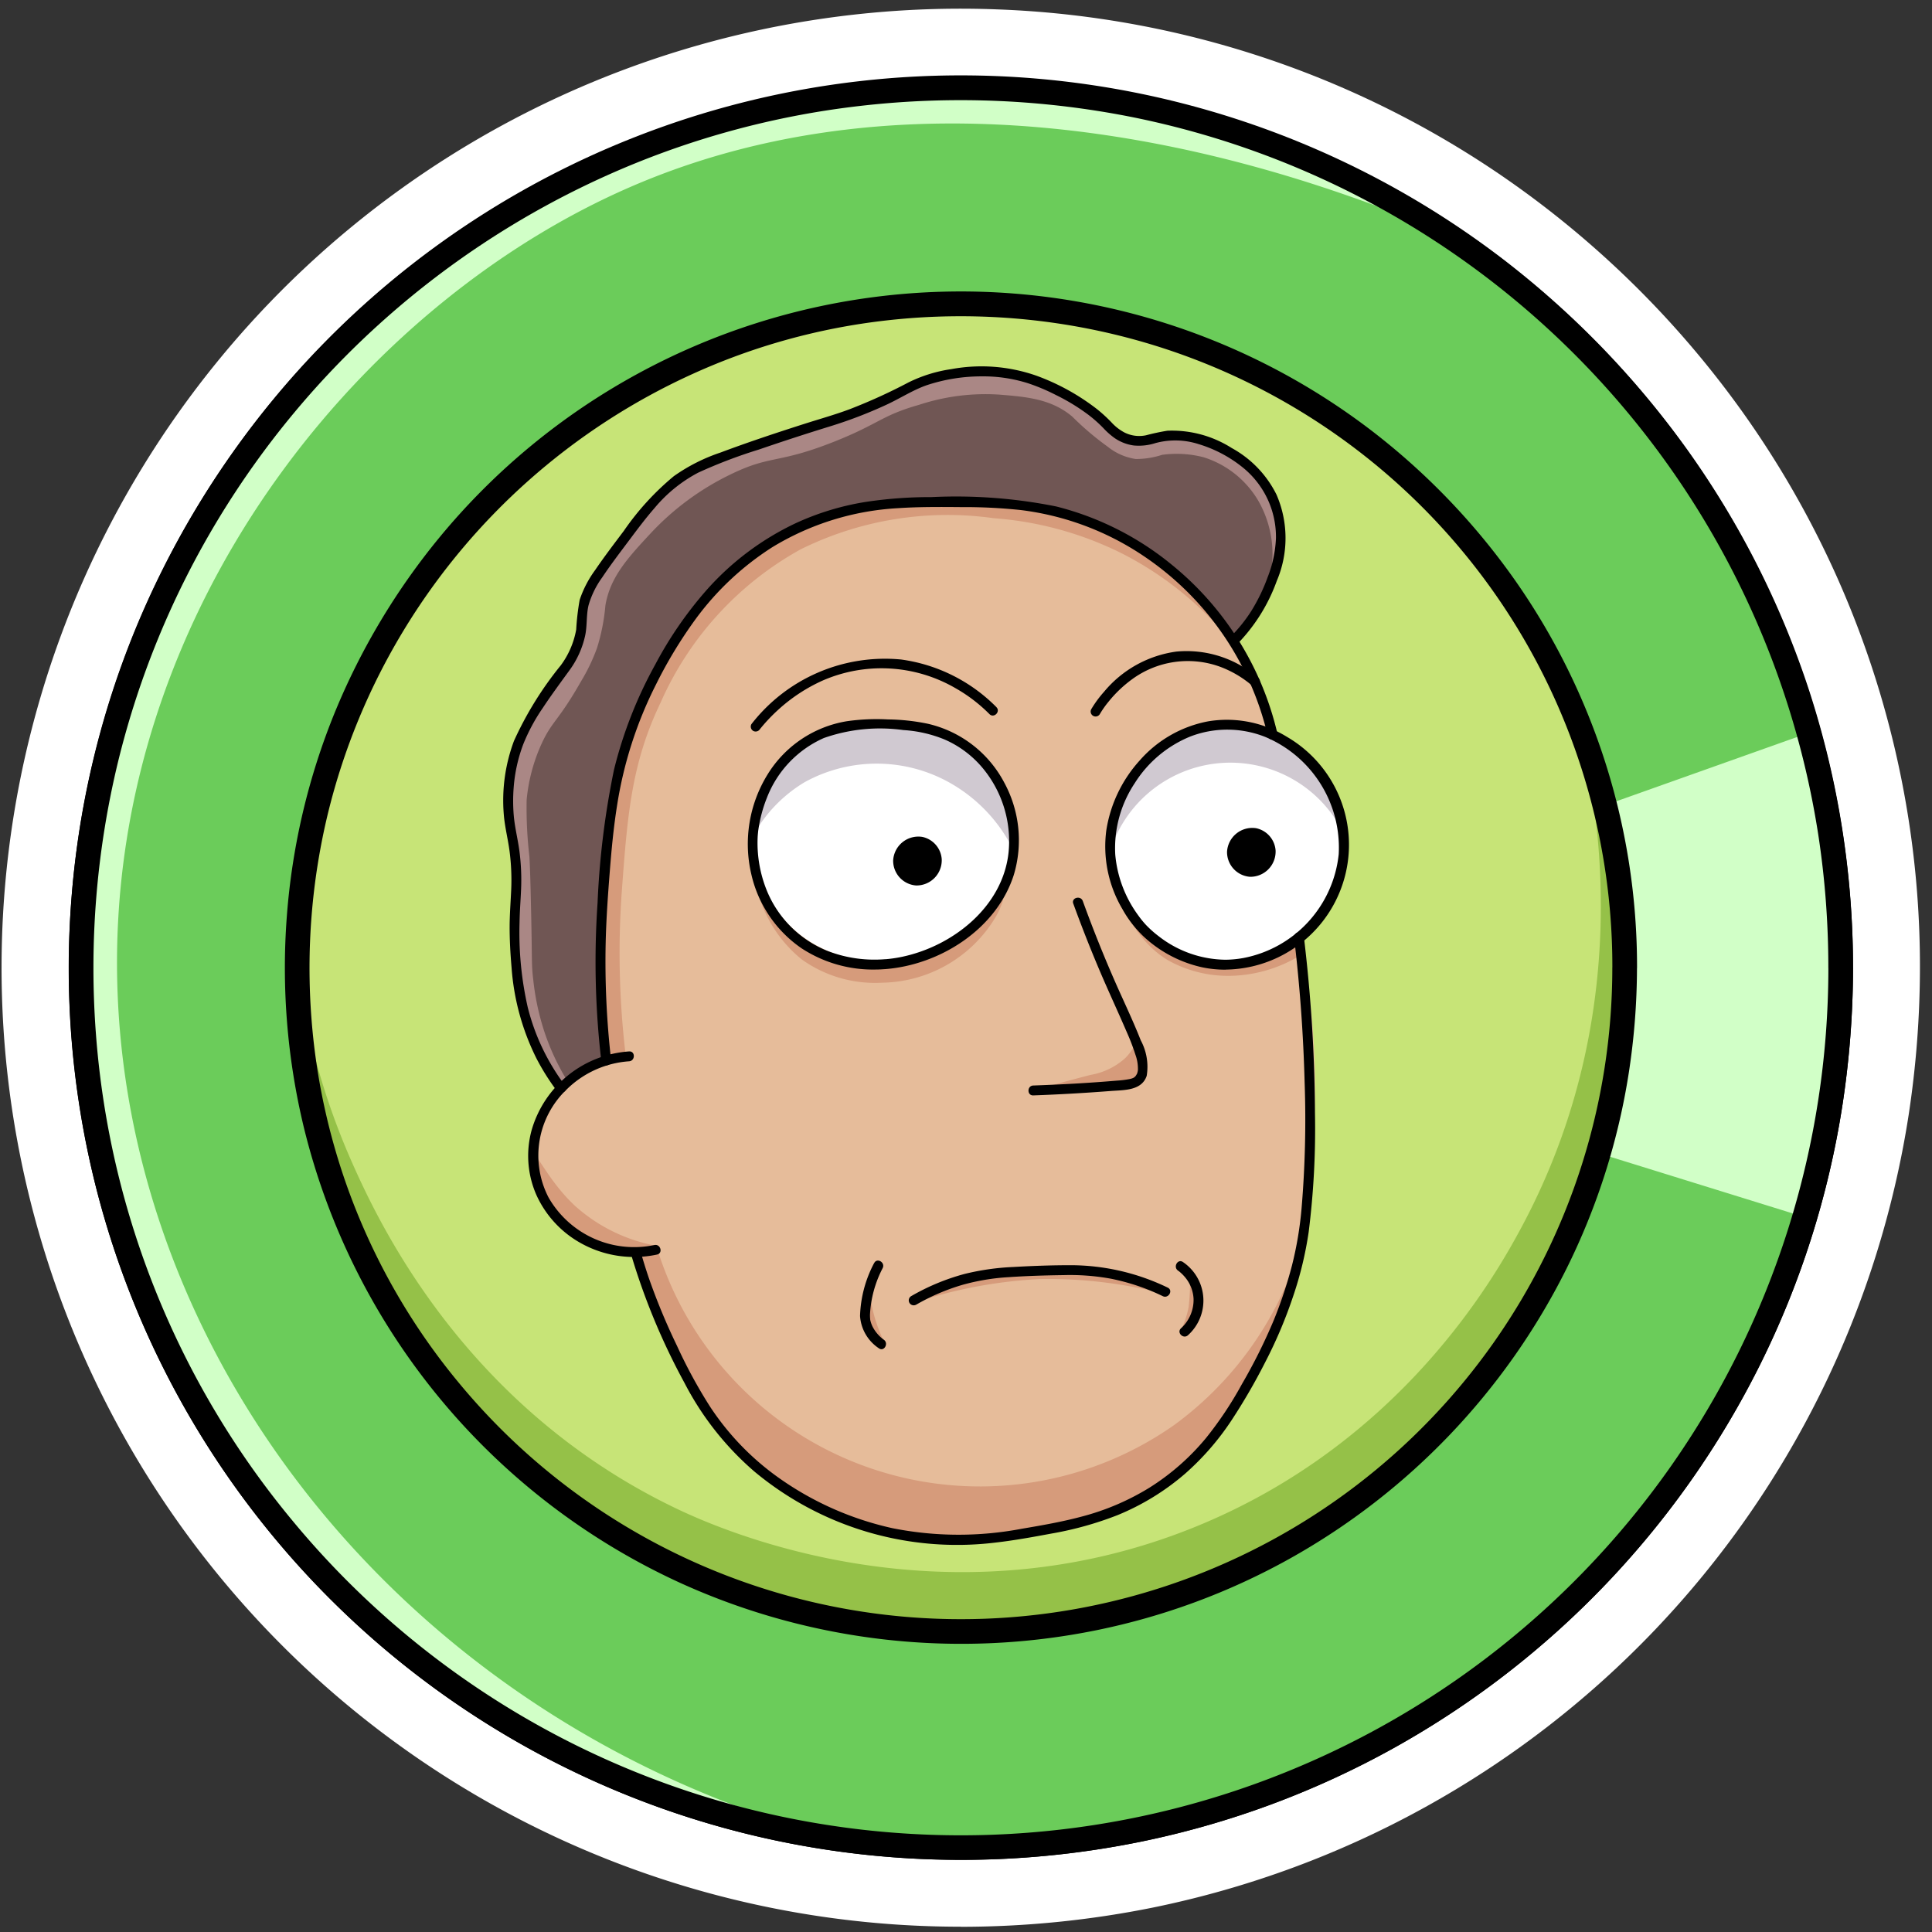
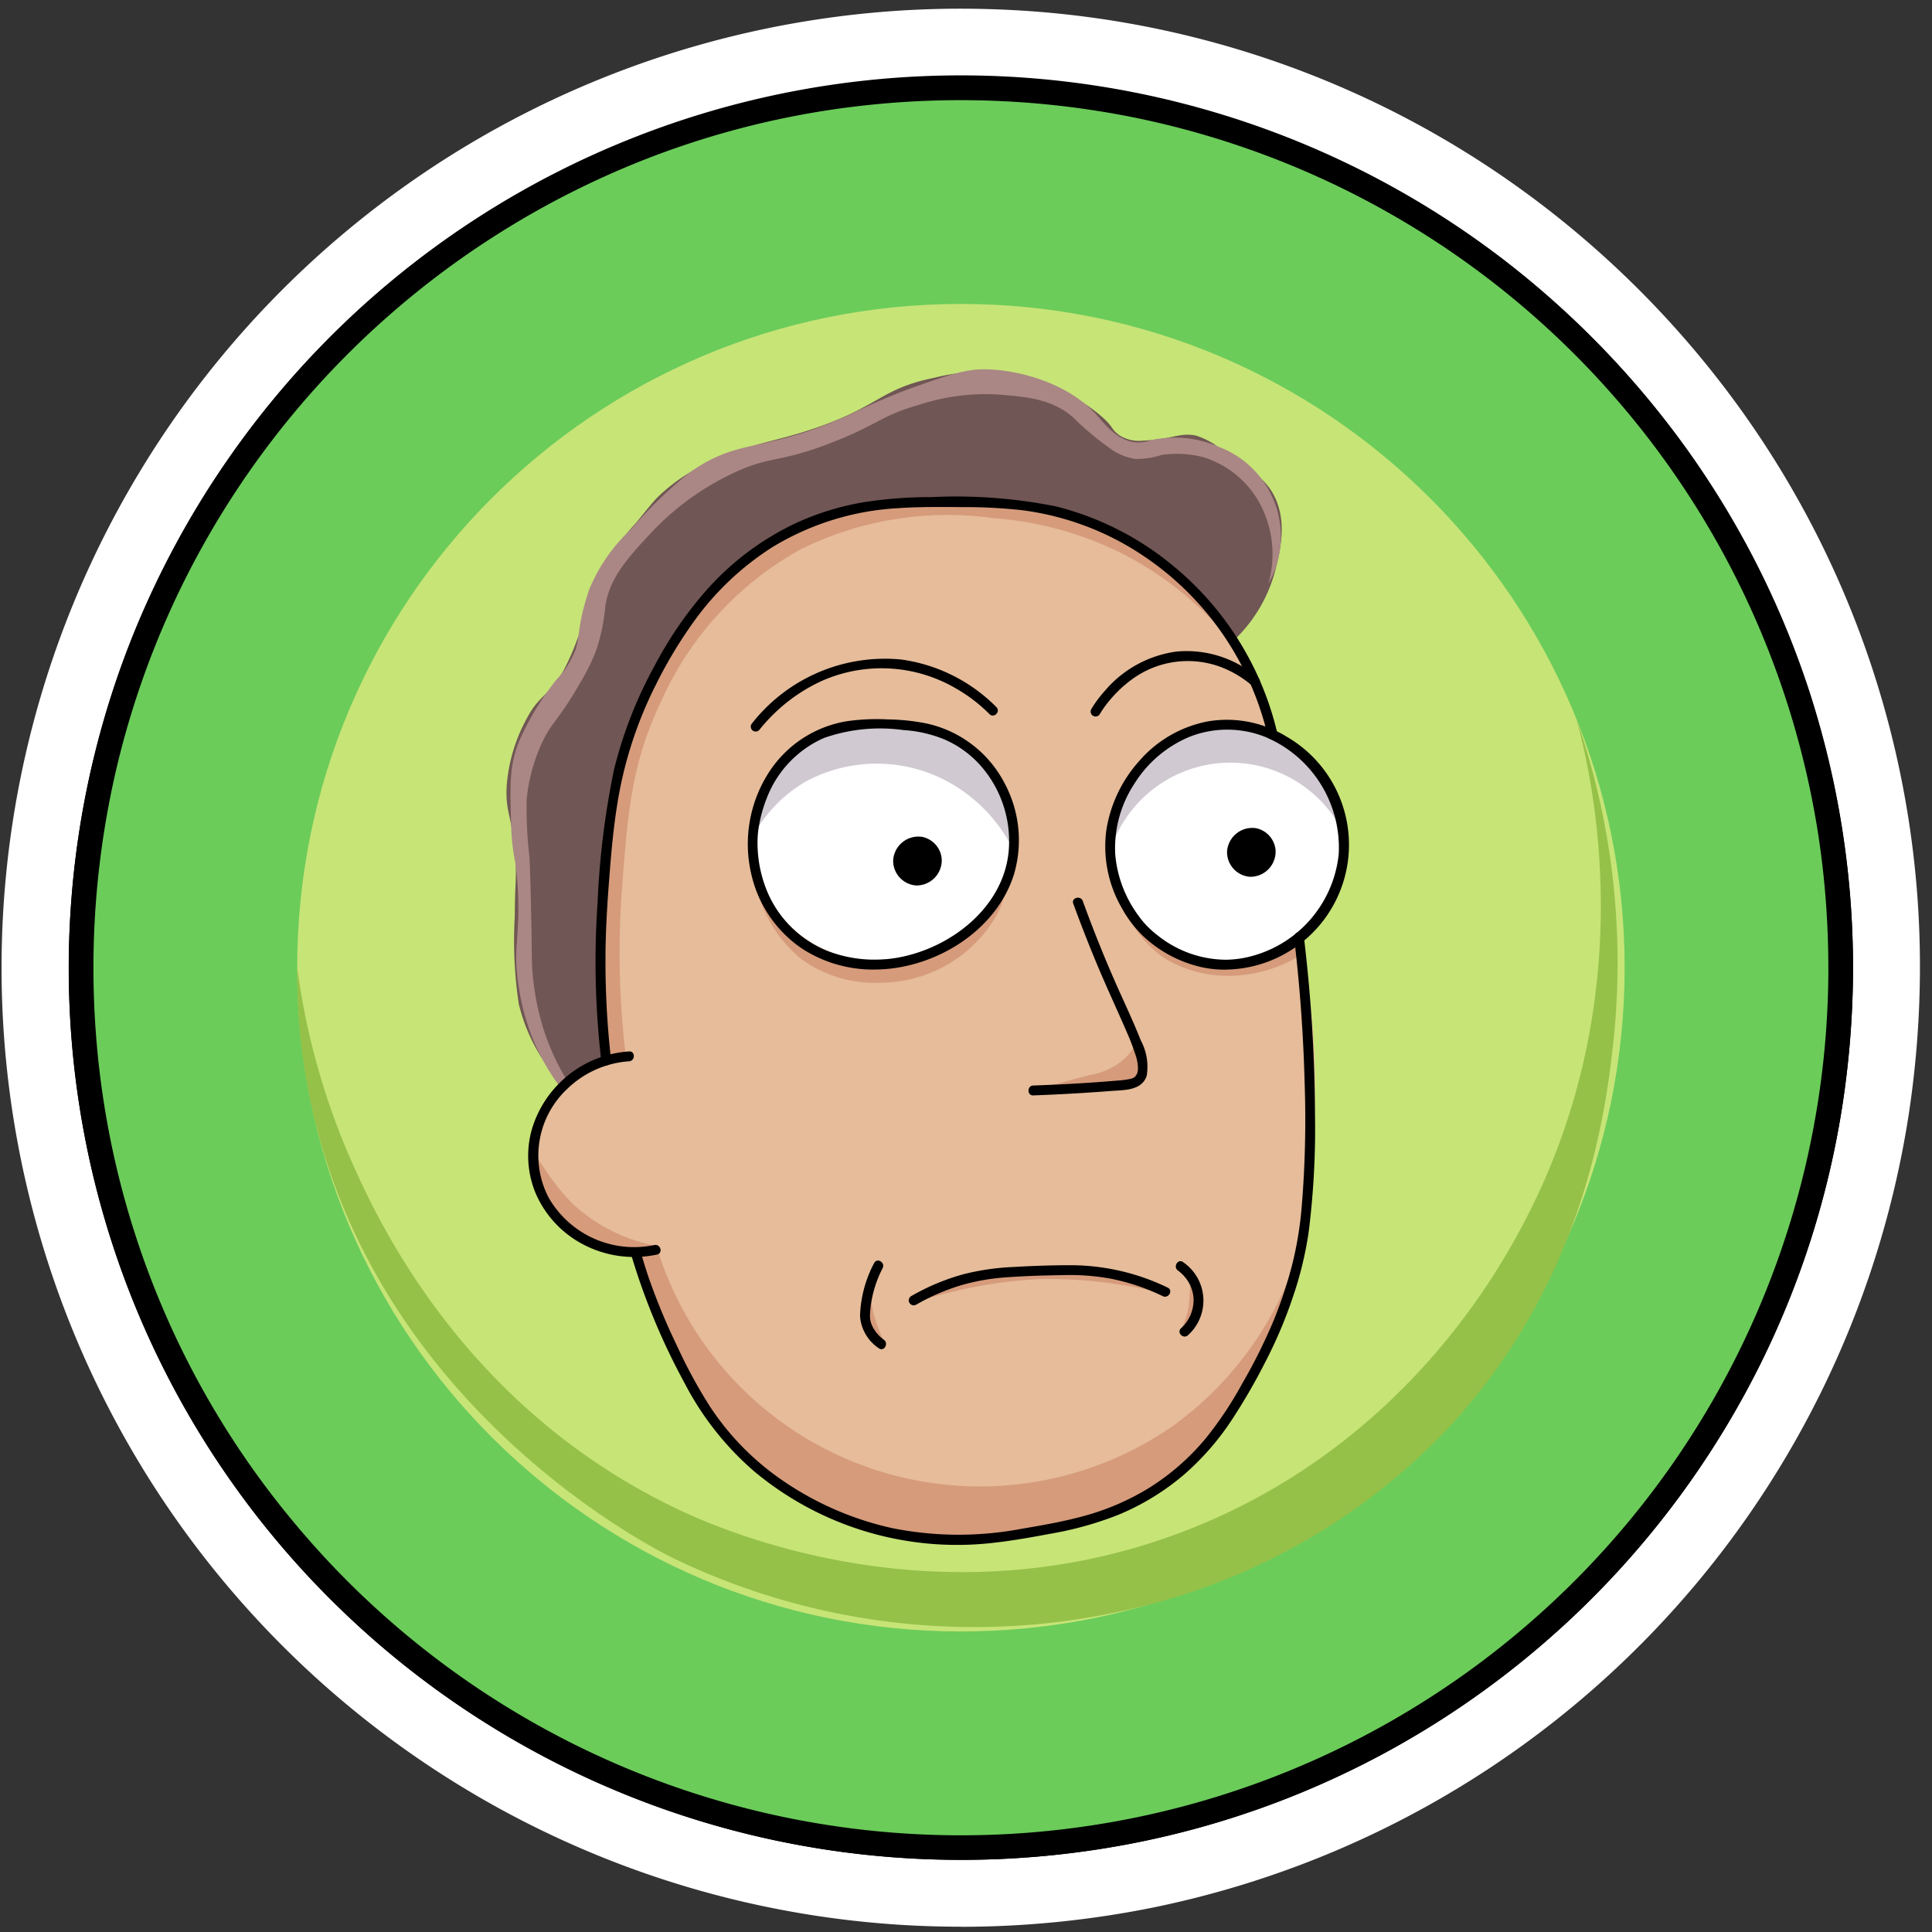
<svg xmlns="http://www.w3.org/2000/svg" width="139" height="139" fill="none">
  <rect width="100%" height="100%" fill="#333333" stroke="none" />
  <path d="M69.124 138.619A68.997 68.997 0 1171.813.678a68.672 68.672 0 0139.229 14.14 69.766 69.766 0 0114.394 14.92 68.695 68.695 0 0112.697 39.886 70.977 70.977 0 01-.817 10.62 68.995 68.995 0 01-54.355 56.995 69.892 69.892 0 01-13.83 1.387l-.005-.007z" fill="#fff" />
  <path d="M130.204 49.814a63.96 63.96 0 00-8.692-17.296 65.092 65.092 0 00-13.403-13.894 64.147 64.147 0 00-88.484 10.154A64.802 64.802 0 009.697 45.37a63.888 63.888 0 00-4.555 19.29 64.575 64.575 0 001.623 20.179 64.146 64.146 0 0054.964 48.544c6.76.782 13.602.49 20.272-.863a63.784 63.784 0 0018.323-6.781 64.453 64.453 0 0026.289-27.518 63.755 63.755 0 005.944-18.715c.502-3.272.757-6.577.763-9.886a64.542 64.542 0 00-3.116-19.805z" fill="#000" />
  <path d="M69.135 132.923c34.958 0 63.297-28.34 63.297-63.3 0-34.96-28.339-63.3-63.296-63.3-34.958 0-63.297 28.34-63.297 63.3 0 34.96 28.339 63.3 63.296 63.3z" fill="#6BCC5A" />
  <path d="M69.135 117.378c26.372 0 47.752-21.381 47.752-47.755 0-26.375-21.38-47.756-47.752-47.756-26.374 0-47.753 21.38-47.753 47.755 0 26.375 21.38 47.756 47.752 47.756z" fill="#C7E477" />
-   <path d="M115.446 57.949l14.699-5.227a63.708 63.708 0 01-.301 34.846l-14.85-4.606a48.103 48.103 0 00.449-25.007l.003-.006zM102.147 15.88c.13-.589-26.794-15.845-54.757-5.722C24.006 18.624 8.07 40.553 6.049 64.455 3.636 92.966 22.056 112.056 24.32 114.32a64.801 64.801 0 0036.219 18.018c-32.361-8.372-53.753-36.98-52.022-66.406C9.948 41.619 26.885 21.44 45.42 13.422c27.135-11.733 56.593 3.07 56.727 2.458z" fill="#D1FFC7" />
  <path d="M113.402 51.679a53.408 53.408 0 012.682 23.19c-.547 5.061-2.067 17.463-12.071 28.07a45.249 45.249 0 01-21.67 12.589 49.75 49.75 0 01-33.979-3.461c-1.628-.801-20.403-10.429-25.645-31.18a44.37 44.37 0 01-1.337-11.264A51.39 51.39 0 0025.399 83.8c1.884 4.206 8.065 17.463 23.26 24.733 2.689 1.287 18.923 8.725 37.197 1.374 15.066-6.061 21.827-18.276 23.653-21.692 8.899-16.666 4.908-32.832 3.893-36.536z" fill="#95C148" />
  <path d="M131.544 69.624a62.411 62.411 0 01-78.945 60.19 62.41 62.41 0 01-31.612-20.475A62.073 62.073 0 016.91 74.498a62.987 62.987 0 011.586-19.702 62.25 62.25 0 017.233-17.486 62.682 62.682 0 0127.674-24.571 61.667 61.667 0 0118.496-5.12 63.165 63.165 0 0119.711.837 62.419 62.419 0 0149.205 51.58c.486 3.172.728 6.377.726 9.587a.887.887 0 001.501.6.888.888 0 00.275-.6A64.192 64.192 0 0061.469 5.934 64.183 64.183 0 006.025 57.932a64.194 64.194 0 00.736 26.905 64.146 64.146 0 0054.964 48.544c6.76.782 13.602.49 20.272-.863a63.784 63.784 0 0018.323-6.781 64.453 64.453 0 0026.289-27.518 63.725 63.725 0 005.948-18.714c.502-3.272.757-6.577.763-9.886a.89.89 0 00-1.776.005z" fill="#000" />
-   <path d="M116 69.624a46.867 46.867 0 01-83.035 29.808A46.592 46.592 0 0122.41 73.297a47.337 47.337 0 011.19-14.805 46.766 46.766 0 015.438-13.133 47.086 47.086 0 0120.8-18.458 46.197 46.197 0 0113.844-3.837 47.483 47.483 0 0114.812.624 46.769 46.769 0 0137.509 45.936.891.891 0 00.888.847.89.89 0 00.888-.847 48.399 48.399 0 00-8.94-28.104 49.408 49.408 0 00-10.19-10.559 48.605 48.605 0 00-67.019 7.69 49.19 49.19 0 00-7.546 12.616 48.391 48.391 0 00-3.444 14.611 48.927 48.927 0 001.232 15.282 48.748 48.748 0 0027.182 32.775 48.818 48.818 0 0029.847 3.35 48.362 48.362 0 0013.873-5.137 48.838 48.838 0 0019.913-20.839 48.276 48.276 0 004.505-14.168c.383-2.487.578-5 .583-7.517a.891.891 0 00-.886-.83.89.89 0 00-.888.83z" fill="#000" />
  <path d="M40.545 78.103a12.738 12.738 0 01-3.219-5.865 30.551 30.551 0 01-.29-6.318c.012-2.546.137-2.579.049-4.07-.183-3.128-.756-3.332-.628-5.339a11.915 11.915 0 011.474-4.877c.882-1.677 1.647-1.59 2.69-3.54.5-.975.911-1.994 1.226-3.044.666-2.05.372-2.036.834-3.162a22.387 22.387 0 013.076-4.262c.847-1.048 1.27-1.573 1.583-1.88a12.935 12.935 0 013.926-2.586c2.97-1.328 4.276-1.32 7.155-2.28 4.873-1.627 4.888-2.905 8.79-3.7a13.772 13.772 0 016-.185c3.37.717 6.154 2.817 6.76 3.732.145.226.332.423.55.58a2.631 2.631 0 001.672.4c2.145-.1 2.69-.6 3.824-.376a5.3 5.3 0 011.795.964c2.103 1.417 3.158 2.125 3.762 3.194 1.083 1.917.54 4.064.206 5.433a10.63 10.63 0 01-2.816 4.961l-48.419 32.22z" fill="#705654" />
  <path d="M43.614 76.294a54.124 54.124 0 01-.277-14.263c.269-3.366 1-6.68 2.17-9.847 1.202-3.13 3.279-8.52 8.718-12.306a21.72 21.72 0 018.321-3.449 26.929 26.929 0 016.292-.3c2.857-.06 5.707.296 8.46 1.056 8.931 2.84 12.804 11.448 13.081 12.087.433.998.785 2.03 1.05 3.084.726 5.19 1.45 10.382 2.177 15.573a52.906 52.906 0 01.49 17.714c-.874 6.09-1.685 11.74-6.185 16.917a24.644 24.644 0 01-10.78 7.101 24.234 24.234 0 01-9.526 1.101 23.415 23.415 0 01-13.778-5.935 23.859 23.859 0 01-4.037-5.085 31.105 31.105 0 01-4.033-9.813 6.925 6.925 0 01-2.143-13.637v.002z" fill="#E6BC9A" />
  <path d="M63.7 69.114a9.011 9.011 0 01-6.2-1.916 8.755 8.755 0 01-3.135-8.41c1.071-4.882 7.042-7.811 11.896-6.461 3.264.91 6.476 3.883 6.677 7.664.266 4.981-4.83 8.8-9.237 9.123zm24.245.286c-4.932-.12-8.572-5.052-7.972-9.764a8.563 8.563 0 018.405-7.503c4.55.116 7.985 4.206 8.035 8.512.053 4.62-3.796 8.87-8.468 8.755z" fill="#fff" />
  <path d="M47.219 89.629a24.314 24.314 0 0026.655 17.08 24.307 24.307 0 0010.592-4.176 24.57 24.57 0 009.302-13.671 31.919 31.919 0 01-5.264 12.823 18.73 18.73 0 01-5.715 5.714 21.862 21.862 0 01-6.224 2.381 26.419 26.419 0 01-7.143 1.067 24.25 24.25 0 01-6.77-.927 21.296 21.296 0 01-8.542-4.564c-2.712-2.427-4.005-4.948-5.633-8.128a42.154 42.154 0 01-2.871-7.141 6.55 6.55 0 01-2.303-.365 7.65 7.65 0 01-4.051-3.798c-.701-1.287-1.122-2.767-.909-2.874.263-.132 1.174 1.98 3.025 3.705a11.988 11.988 0 005.85 2.874z" fill="#D69B7B" />
  <path d="M54.153 60.186a9.695 9.695 0 014.117-6.81 9.39 9.39 0 016.608-1.313c3.204.495 6.648 2.683 7.716 6.108.296.963.401 1.974.31 2.976a11.245 11.245 0 00-4.567-4.828 10.739 10.739 0 00-10.434-.051 10.182 10.182 0 00-3.75 3.918zm25.601 1.442c-.021-4.386 2.716-8.097 6.401-9.048a8.156 8.156 0 0110.124 6.672 9.06 9.06 0 00-16.521 2.376h-.004z" fill="#D0C9D1" />
  <path d="M91.246 42.02a6.896 6.896 0 00-3.59-9.882 7.884 7.884 0 00-4.824-.474c-.3.11-.616.168-.935.173-1.432-.017-2.433-1.342-2.941-1.92-2.172-2.472-5.964-3.358-8.2-3.347-1.374.006-2.63.45-5.14 1.336a41.637 41.637 0 00-4.284 1.84c-6.444 2.959-8.06 1.633-11.756 4.282a30.62 30.62 0 00-4.129 4.006 12.358 12.358 0 00-3.058 4.382c-.3.873-.489 1.693-.489 1.693-.322 1.401-.228 1.84-.507 2.66a6.284 6.284 0 01-1.315 2.076 19.687 19.687 0 00-2.754 4.552c-.678 1.711-.635 3.137-.55 5.93.075 2.446.37 2.238.49 4.797.16 3.45-.373 3.97.034 6.714a16.92 16.92 0 001.001 3.823 15.772 15.772 0 001.944 3.476l.569-.378a16.932 16.932 0 01-1.612-3.427 18.01 18.01 0 01-.833-3.831c-.134-1.102-.078-1.32-.15-4.663-.046-2.067-.069-3.104-.127-4.205a30.181 30.181 0 01-.2-4.083 12.52 12.52 0 011.083-4.058c.758-1.642 1.202-1.609 2.823-4.46.466-.766.855-1.577 1.16-2.42.31-.992.511-2.015.6-3.05.344-2.064 1.628-3.444 3.326-5.267a19.395 19.395 0 015.62-4.134c2.988-1.468 3.396-.748 7.536-2.394 3.224-1.28 3.368-1.872 6.099-2.646a15.265 15.265 0 015.746-.731c1.93.156 3.752.3 5.268 1.588.79.788 1.643 1.512 2.55 2.164a4.183 4.183 0 002.015.882c.643 0 1.28-.1 1.89-.3a7.697 7.697 0 013 .177 6.993 6.993 0 013.935 3.146 7.724 7.724 0 01.706 5.973z" fill="#AA8785" />
  <path d="M63.618 96.736c-.106.066-.768-.567-1.1-1.417a3.843 3.843 0 01.034-2.626c.054.71.182 1.413.38 2.097.348 1.19.789 1.884.686 1.946zm21.995-5.14a2.685 2.685 0 01.542 2.128 3.015 3.015 0 01-1.234 2.181c-.089-.05.378-.69.6-1.89.087-.803.118-1.612.092-2.42zM65.641 93.77a19.49 19.49 0 018.885-2.33 19.943 19.943 0 019.374 1.683 33.33 33.33 0 00-9.035-1.102 33.962 33.962 0 00-9.224 1.748zM45.028 76.02a61.879 61.879 0 01-.28-12.048c.392-5.258.673-9.035 2.773-13.408a23.362 23.362 0 0110.08-11.04 23.83 23.83 0 0113.886-2.242c3.22.235 6.363 1.1 9.25 2.545a24.385 24.385 0 018.623 7.358 22.712 22.712 0 00-3.46-4.48c-1.087-1.089-5.278-5.193-11.254-6.156a50.28 50.28 0 00-5.707-.42 35.48 35.48 0 00-3.656-.021c-2.58.173-5.107.81-7.46 1.88a21.228 21.228 0 00-6.451 4.662 27.266 27.266 0 00-6.73 12.305c-.948 3.446-1.044 6.27-1.234 11.916a105.52 105.52 0 00.1 9.451l1.52-.302zm29.314 2.433a84.967 84.967 0 002.76-.126c1.556-.1 3.047-.238 4.471-.409a2.1 2.1 0 00.654-1.106 2.23 2.23 0 00-.477-1.822 3.998 3.998 0 01-.8 1.143 4.966 4.966 0 01-2.489 1.202c-1.015.261-2.315.61-4.119 1.118z" fill="#D69B7B" />
  <path d="M72.367 63.462c-.154-.069-.716 1.246-1.534 2.324a9.804 9.804 0 01-7.863 3.832 9.704 9.704 0 01-6.809-3.277 10.988 10.988 0 01-1.84-3.075 9.422 9.422 0 003.377 5.772 9.07 9.07 0 005.771 1.664 9.687 9.687 0 008.14-4.688c.467-.772.728-1.65.758-2.552zm7.784-.42a8.824 8.824 0 002.98 4.579 8.317 8.317 0 004.183 1.619 8.501 8.501 0 004.92-.97c.434-.24.845-.52 1.226-.837l.146 1.267a10.013 10.013 0 01-4.907 1.502 8.88 8.88 0 01-4.66-1.111c-3.21-1.927-3.918-6.036-3.888-6.05z" fill="#D69B7B" />
  <path d="M47.075 89.576a7.094 7.094 0 01-7.615-3.433 6.567 6.567 0 011.327-7.778 7.093 7.093 0 014.472-2.009c.455-.03.458-.742 0-.71a7.855 7.855 0 00-7.009 5.66 6.994 6.994 0 00.34 4.664 7.499 7.499 0 003.185 3.462 7.873 7.873 0 005.495.829c.447-.094.258-.78-.19-.685h-.005z" fill="#000" />
  <path d="M45.384 90.18a47.596 47.596 0 003.861 9.312 21.34 21.34 0 005.02 6.37 22.775 22.775 0 0017.332 5.123c1.356-.154 2.703-.4 4.046-.65a24.485 24.485 0 004.767-1.33 17.65 17.65 0 004.856-2.981 19.164 19.164 0 003.336-3.836 43.244 43.244 0 002.413-4.159 33.033 33.033 0 002.03-4.792c.51-1.499.881-3.04 1.11-4.606a59.38 59.38 0 00.452-8.553 109.37 109.37 0 00-.482-9.725c-.092-.976-.196-1.95-.312-2.923a.367.367 0 00-.356-.355.357.357 0 00-.355.355c.416 3.479.67 6.972.762 10.48a76.008 76.008 0 01-.222 9.037 25.693 25.693 0 01-.694 4.116 31.73 31.73 0 01-1.28 3.859 39.46 39.46 0 01-2.329 4.68 26.121 26.121 0 01-2.577 3.865 17.022 17.022 0 01-4.071 3.57 17.892 17.892 0 01-4.85 2.071c-1.416.381-2.866.632-4.31.877-3.088.59-6.26.576-9.342-.042a22.506 22.506 0 01-8.37-3.77 19.215 19.215 0 01-4.747-4.991 35.91 35.91 0 01-2.36-4.346 46.051 46.051 0 01-2.04-4.914 39.042 39.042 0 01-.6-1.934.357.357 0 00-.687.189v.003z" fill="#000" />
  <path d="M77.22 65.015a98.22 98.22 0 001.809 4.612c.664 1.575 1.389 3.12 2.064 4.69.226.507.424 1.027.594 1.556.127.345.189.711.183 1.08 0 .018-.01.111-.005.066s-.011.062-.015.075l-.023.09c-.008.03-.011.034-.017.05.023-.044-.026.08 0 0a1.296 1.296 0 01-.095.166c-.023.035.034-.03-.026.03a1.532 1.532 0 01-.083.082c-.029.026.051-.036.01-.008-.016.009-.03.02-.046.028s-.058.032-.088.045c.066-.029-.044.012-.066.02-.055.016-.111.03-.167.041a7.338 7.338 0 01-.901.11c-2.003.17-4.005.28-6.008.35-.457.017-.459.728 0 .712 1.86-.067 3.719-.173 5.575-.317.938-.073 2.228-.009 2.586-1.093a4.005 4.005 0 00-.426-2.548c-.59-1.502-1.302-2.959-1.945-4.439a95.649 95.649 0 01-2.227-5.586c-.155-.426-.842-.242-.685.19l.002-.002zM65.916 93.867a15.265 15.265 0 013.305-1.42 15.63 15.63 0 013.343-.56c1.315-.09 2.636-.13 3.953-.147 1.14-.033 2.282.053 3.404.257 1.294.258 2.55.68 3.736 1.257.41.2.77-.415.358-.614a16.07 16.07 0 00-7.022-1.613c-1.356 0-2.719.05-4.073.127a17.751 17.751 0 00-3.518.5 15.9 15.9 0 00-3.843 1.596.355.355 0 00.358.614v.003zm18.839-2.452c.021.014.124.094.045.031a3.04 3.04 0 01.529.532c.33.426.52.944.544 1.482a2.768 2.768 0 01-.901 2.103c-.34.308.164.809.5.5a3.35 3.35 0 00-.36-5.262c-.376-.264-.731.352-.36.613l.003.001zm-21.866-.54a8.66 8.66 0 00-1.012 3.805 3.03 3.03 0 001.356 2.325c.37.27.724-.347.359-.614a2.693 2.693 0 01-.825-.967 2.095 2.095 0 01-.159-.476c0-.019-.014-.1 0-.017 0-.028-.006-.057-.008-.086a3.268 3.268 0 01-.008-.262 8.125 8.125 0 01.914-3.349c.2-.41-.412-.77-.613-.358l-.004-.001zm.758-21.862a9.364 9.364 0 01-4.122-.601 7.904 7.904 0 01-4.415-4.491 9.104 9.104 0 01-.601-3.664c.005-.107.014-.213.024-.32l.014-.13c0-.024.021-.162.009-.07a10.027 10.027 0 01.624-2.35 7.754 7.754 0 014.096-4.29 12.188 12.188 0 015.721-.571 9.277 9.277 0 012.968.68 7.422 7.422 0 012.724 2.04 8.23 8.23 0 011.877 6.045c-.395 3.93-3.993 6.771-7.66 7.546a9.46 9.46 0 01-1.255.18c-.453.033-.457.744 0 .71 3.973-.293 8.045-2.881 9.29-6.786a8.687 8.687 0 00-.684-6.627 8.323 8.323 0 00-5.519-4.246 14.867 14.867 0 00-2.847-.308 15.18 15.18 0 00-2.975.131 8.268 8.268 0 00-5.694 3.831 9.52 9.52 0 00-1.166 7.184 8.82 8.82 0 003.624 5.328 9.394 9.394 0 005.365 1.519c.2 0 .4-.013.6-.027.455-.034.458-.746.002-.713zm24.515.036a7.95 7.95 0 01-4.806-1.697 7.601 7.601 0 01-.887-.787 6.457 6.457 0 01-.565-.691 8.659 8.659 0 01-1.666-4.393 8.444 8.444 0 011.408-5.144 8.527 8.527 0 013.993-3.348 7.4 7.4 0 015.386.028 8.63 8.63 0 015.29 8.439 8.498 8.498 0 01-6.857 7.469c-.43.079-.865.12-1.301.124a.356.356 0 000 .71 8.983 8.983 0 004.433-16.746 8.217 8.217 0 00-5.67-1.115 8.68 8.68 0 00-4.934 2.827 9.702 9.702 0 00-2.39 5.006 8.862 8.862 0 001.144 5.653 8.23 8.23 0 001.57 2.024 9.037 9.037 0 004.212 2.192 8.09 8.09 0 001.635.164.358.358 0 00.005-.715z" fill="#000" />
  <path d="M43.97 76.294a62.087 62.087 0 01-.393-8.498c.04-1.702.162-3.405.296-5.107.123-1.569.27-3.137.516-4.692a29.193 29.193 0 012.816-8.768 32.5 32.5 0 012.855-4.706 20.515 20.515 0 015.507-5.156 19.424 19.424 0 019.077-2.808c1.508-.1 3.02-.087 4.531-.075a38.558 38.558 0 014.274.213A20.241 20.241 0 0182.276 40a21.353 21.353 0 016.937 7.661 21.445 21.445 0 011.602 3.83c.148.482.282.968.4 1.458.1.445.79.257.685-.189a22.117 22.117 0 00-7.593-12.129 21.299 21.299 0 00-8.322-4.194 36.566 36.566 0 00-8.98-.672 30.88 30.88 0 00-4.777.355 19.275 19.275 0 00-4.955 1.511 19.907 19.907 0 00-6.536 4.934 27.752 27.752 0 00-3.59 5.238 30.85 30.85 0 00-2.971 7.572 59.65 59.65 0 00-1.184 9.595 61.844 61.844 0 00.264 11.323.366.366 0 00.355.356.357.357 0 00.356-.356h.003z" fill="#000" />
-   <path d="M88.98 46.376a12.618 12.618 0 002.88-4.583 7.857 7.857 0 00-.022-6.209 7.754 7.754 0 00-3.22-3.35 8.026 8.026 0 00-4.625-1.246c-.517.083-1.03.193-1.538.328a2.361 2.361 0 01-1.57-.208 3.434 3.434 0 01-.9-.7c-.33-.346-.682-.67-1.054-.968a16.108 16.108 0 00-4.344-2.403 11.95 11.95 0 00-6.142-.48c-1.07.154-2.108.476-3.077.954a39.675 39.675 0 01-4.217 1.922c-1.091.41-2.213.72-3.323 1.076-2.01.643-4.019 1.31-5.994 2.051-1.198.4-2.33.973-3.36 1.703a19.32 19.32 0 00-3.594 3.934c-.701.931-1.41 1.86-2.065 2.822a7.801 7.801 0 00-1.11 2.14 17.83 17.83 0 00-.25 2.138 6.116 6.116 0 01-1.109 2.572 24.88 24.88 0 00-3.368 5.438 12.233 12.233 0 00-.732 5.294c.072.908.31 1.796.423 2.703.112.897.149 1.801.11 2.704-.037.826-.1 1.65-.112 2.477-.01 1.05.05 2.103.14 3.148.164 2.27.773 4.487 1.792 6.522.42.811.907 1.586 1.456 2.316.27.363.888.008.613-.358a15.634 15.634 0 01-2.697-5.632 24.254 24.254 0 01-.592-6.119c.012-.807.08-1.612.112-2.418a16.012 16.012 0 00-.112-2.639c-.109-.879-.34-1.747-.416-2.629a12.462 12.462 0 01-.007-2.009c.08-1.067.312-2.117.689-3.118.37-.92.841-1.796 1.404-2.612.61-.923 1.269-1.812 1.916-2.704.553-.75.94-1.61 1.138-2.52.15-.716.071-1.46.241-2.167a6.43 6.43 0 01.979-1.998c.619-.93 1.301-1.82 1.971-2.714.581-.778 1.164-1.556 1.803-2.287a10.358 10.358 0 013.133-2.54 35.569 35.569 0 014.366-1.663 169.516 169.516 0 015.119-1.668 32.171 32.171 0 004.047-1.551c.973-.447 1.935-1.073 2.91-1.41a12.526 12.526 0 013.991-.637c1.115-.01 2.225.157 3.289.492.688.228 1.358.51 2.002.842.825.4 1.61.879 2.345 1.427.394.3.765.629 1.107.986.24.258.504.491.79.695.41.281.88.463 1.371.53a3.905 3.905 0 001.555-.169 5.465 5.465 0 013.118.073 9.35 9.35 0 013.15 1.66 6.42 6.42 0 012.41 5.117 8.695 8.695 0 01-.6 2.803 12.92 12.92 0 01-1.194 2.456 10.9 10.9 0 01-1.528 1.88.356.356 0 00.5.5l.002.006z" fill="#000" />
  <path d="M90.53 48.782a7.842 7.842 0 00-5.897-1.903 8.201 8.201 0 00-5.198 2.888 8.104 8.104 0 00-.918 1.248.355.355 0 00.614.358 6.85 6.85 0 01.625-.889 8.88 8.88 0 011.677-1.602 6.788 6.788 0 016.36-.907 7.61 7.61 0 012.234 1.306c.346.296.851-.205.5-.5h.003zm-18.845 2.091a11.914 11.914 0 00-6.854-3.424 12.16 12.16 0 00-10.769 4.65.359.359 0 00.128.486.363.363 0 00.485-.128c.056-.072-.057.07.015-.02l.1-.12a12.426 12.426 0 011.197-1.25 12.107 12.107 0 013.184-2.097 10.604 10.604 0 019.566.538 11.26 11.26 0 012.448 1.867c.322.327.824-.176.5-.5v-.002zm-5.768 12.834a1.784 1.784 0 01-1.658-1.803 1.818 1.818 0 012.091-1.694 1.765 1.765 0 011.402 1.586 1.812 1.812 0 01-1.835 1.91zm24.022-.624a1.785 1.785 0 01-1.658-1.803 1.819 1.819 0 012.09-1.694 1.766 1.766 0 011.402 1.586 1.814 1.814 0 01-1.834 1.91z" fill="#000" />
</svg>